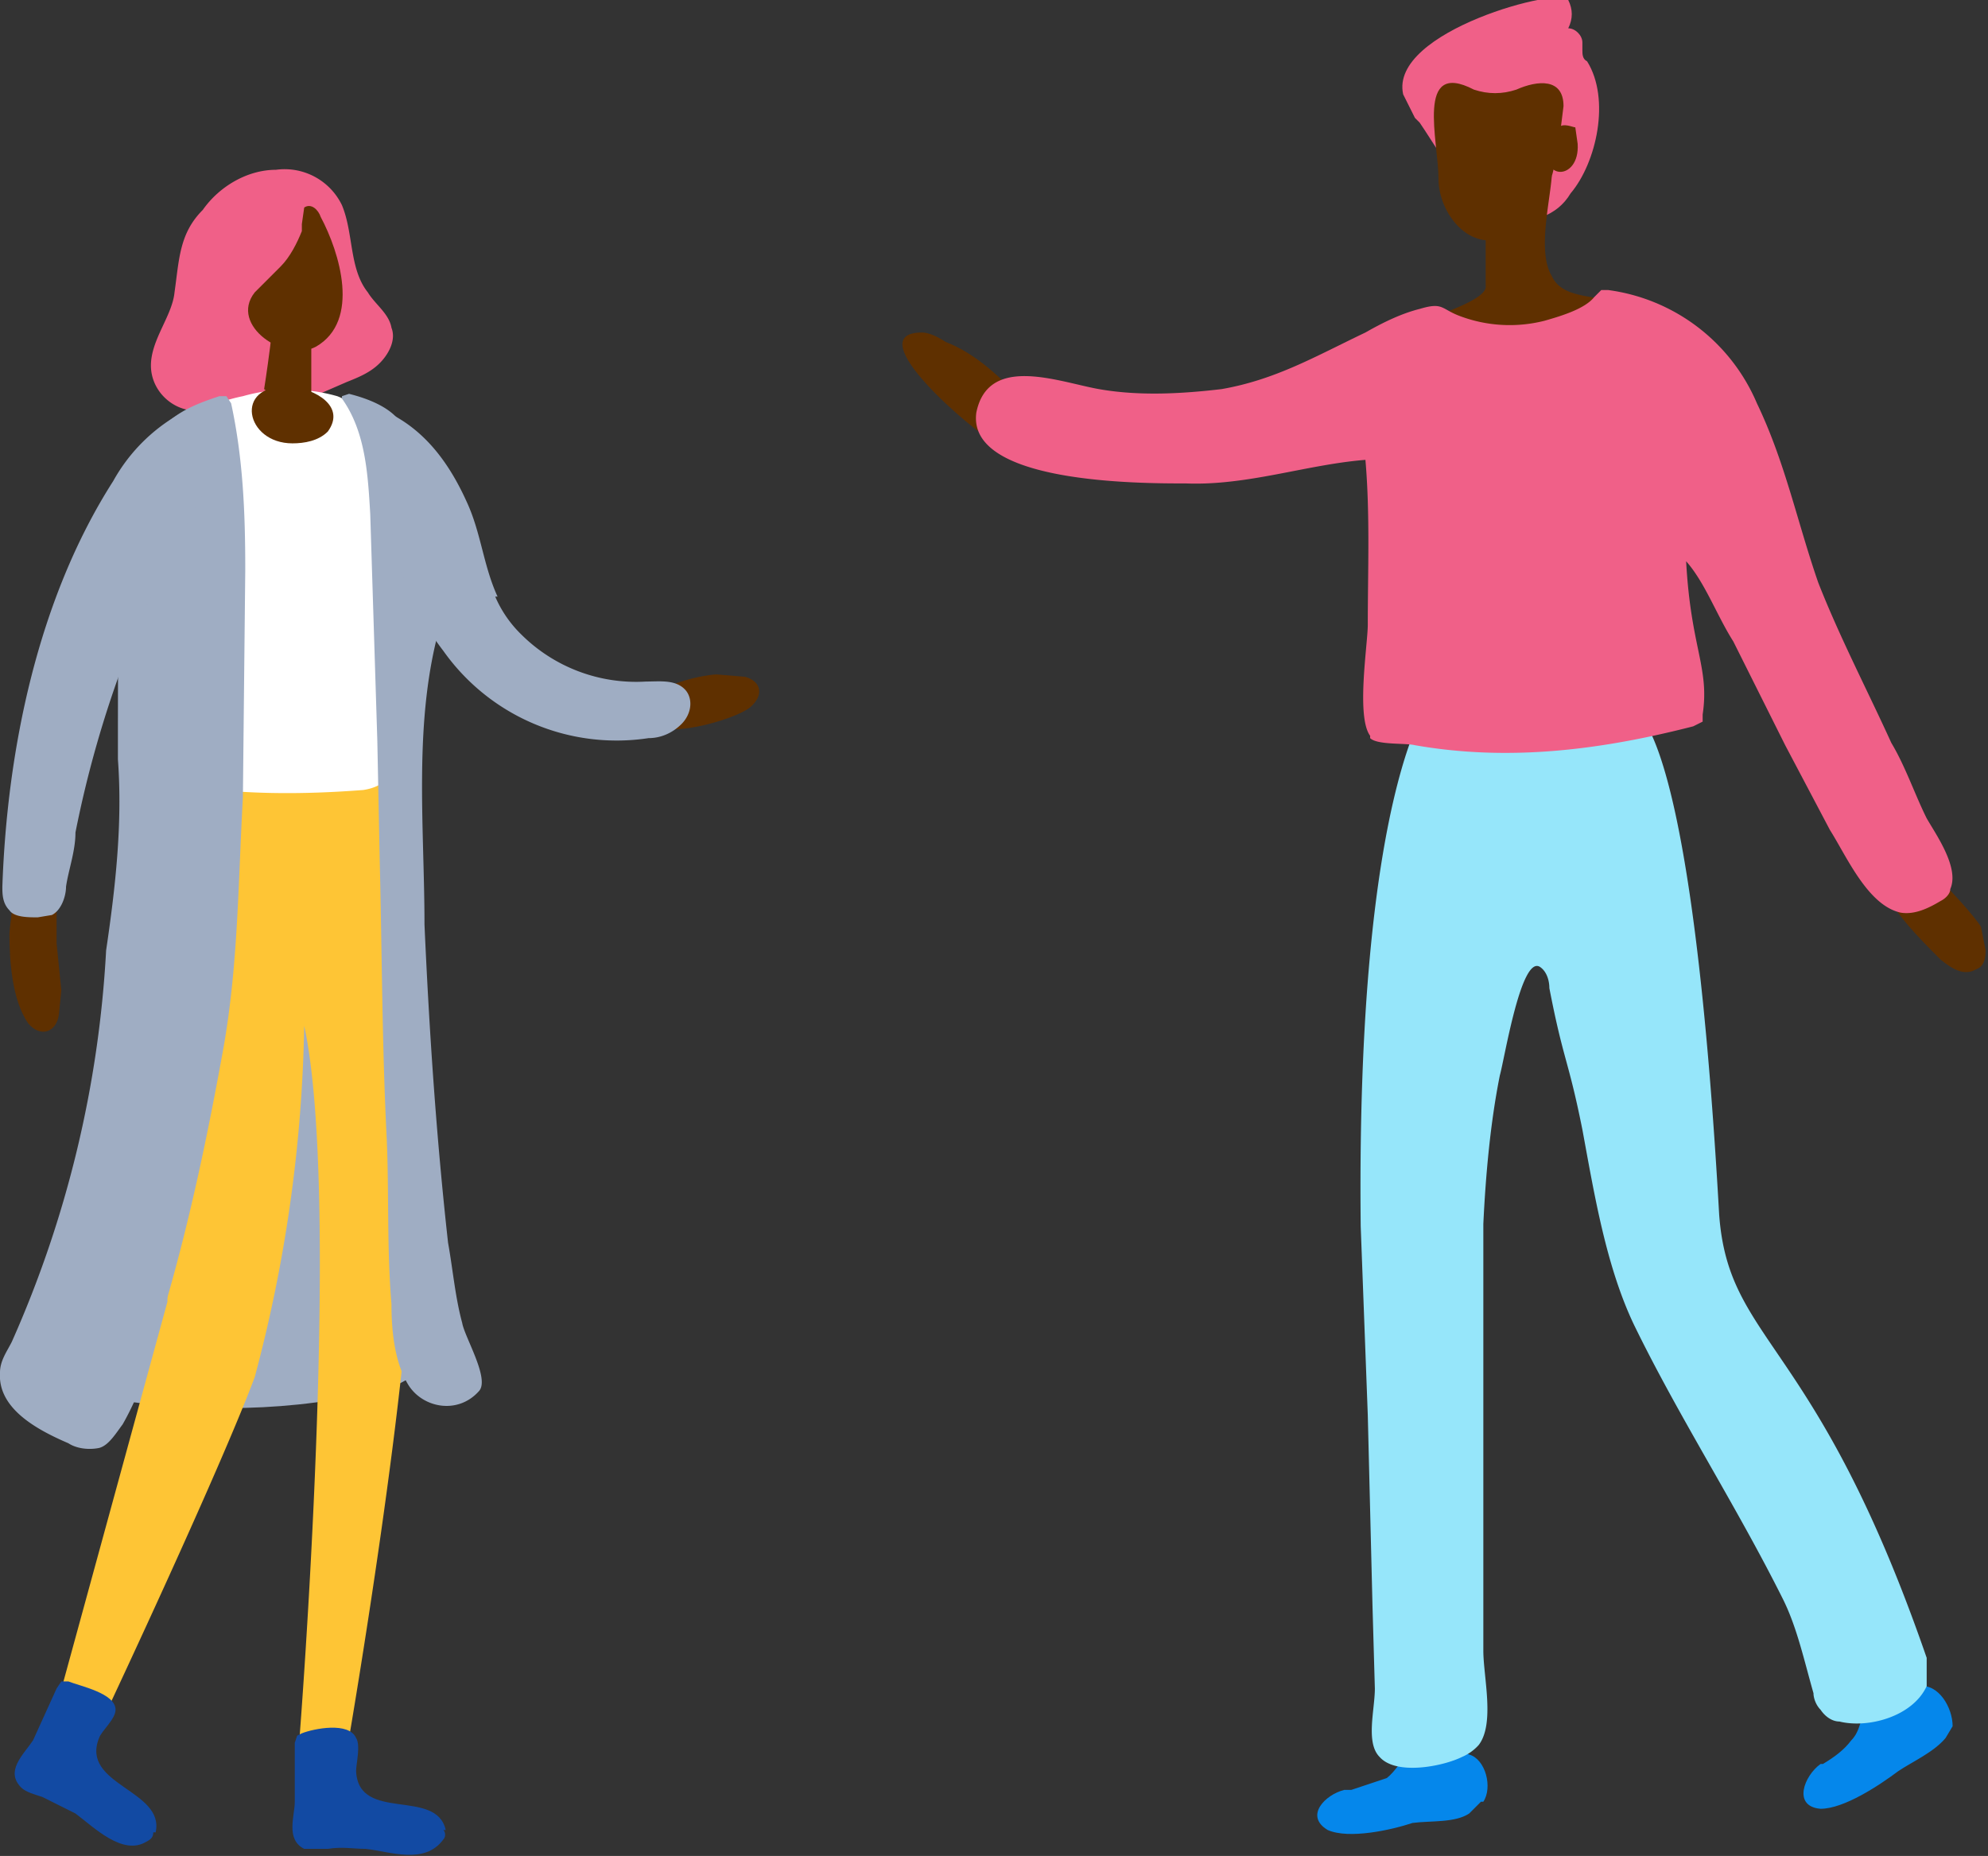
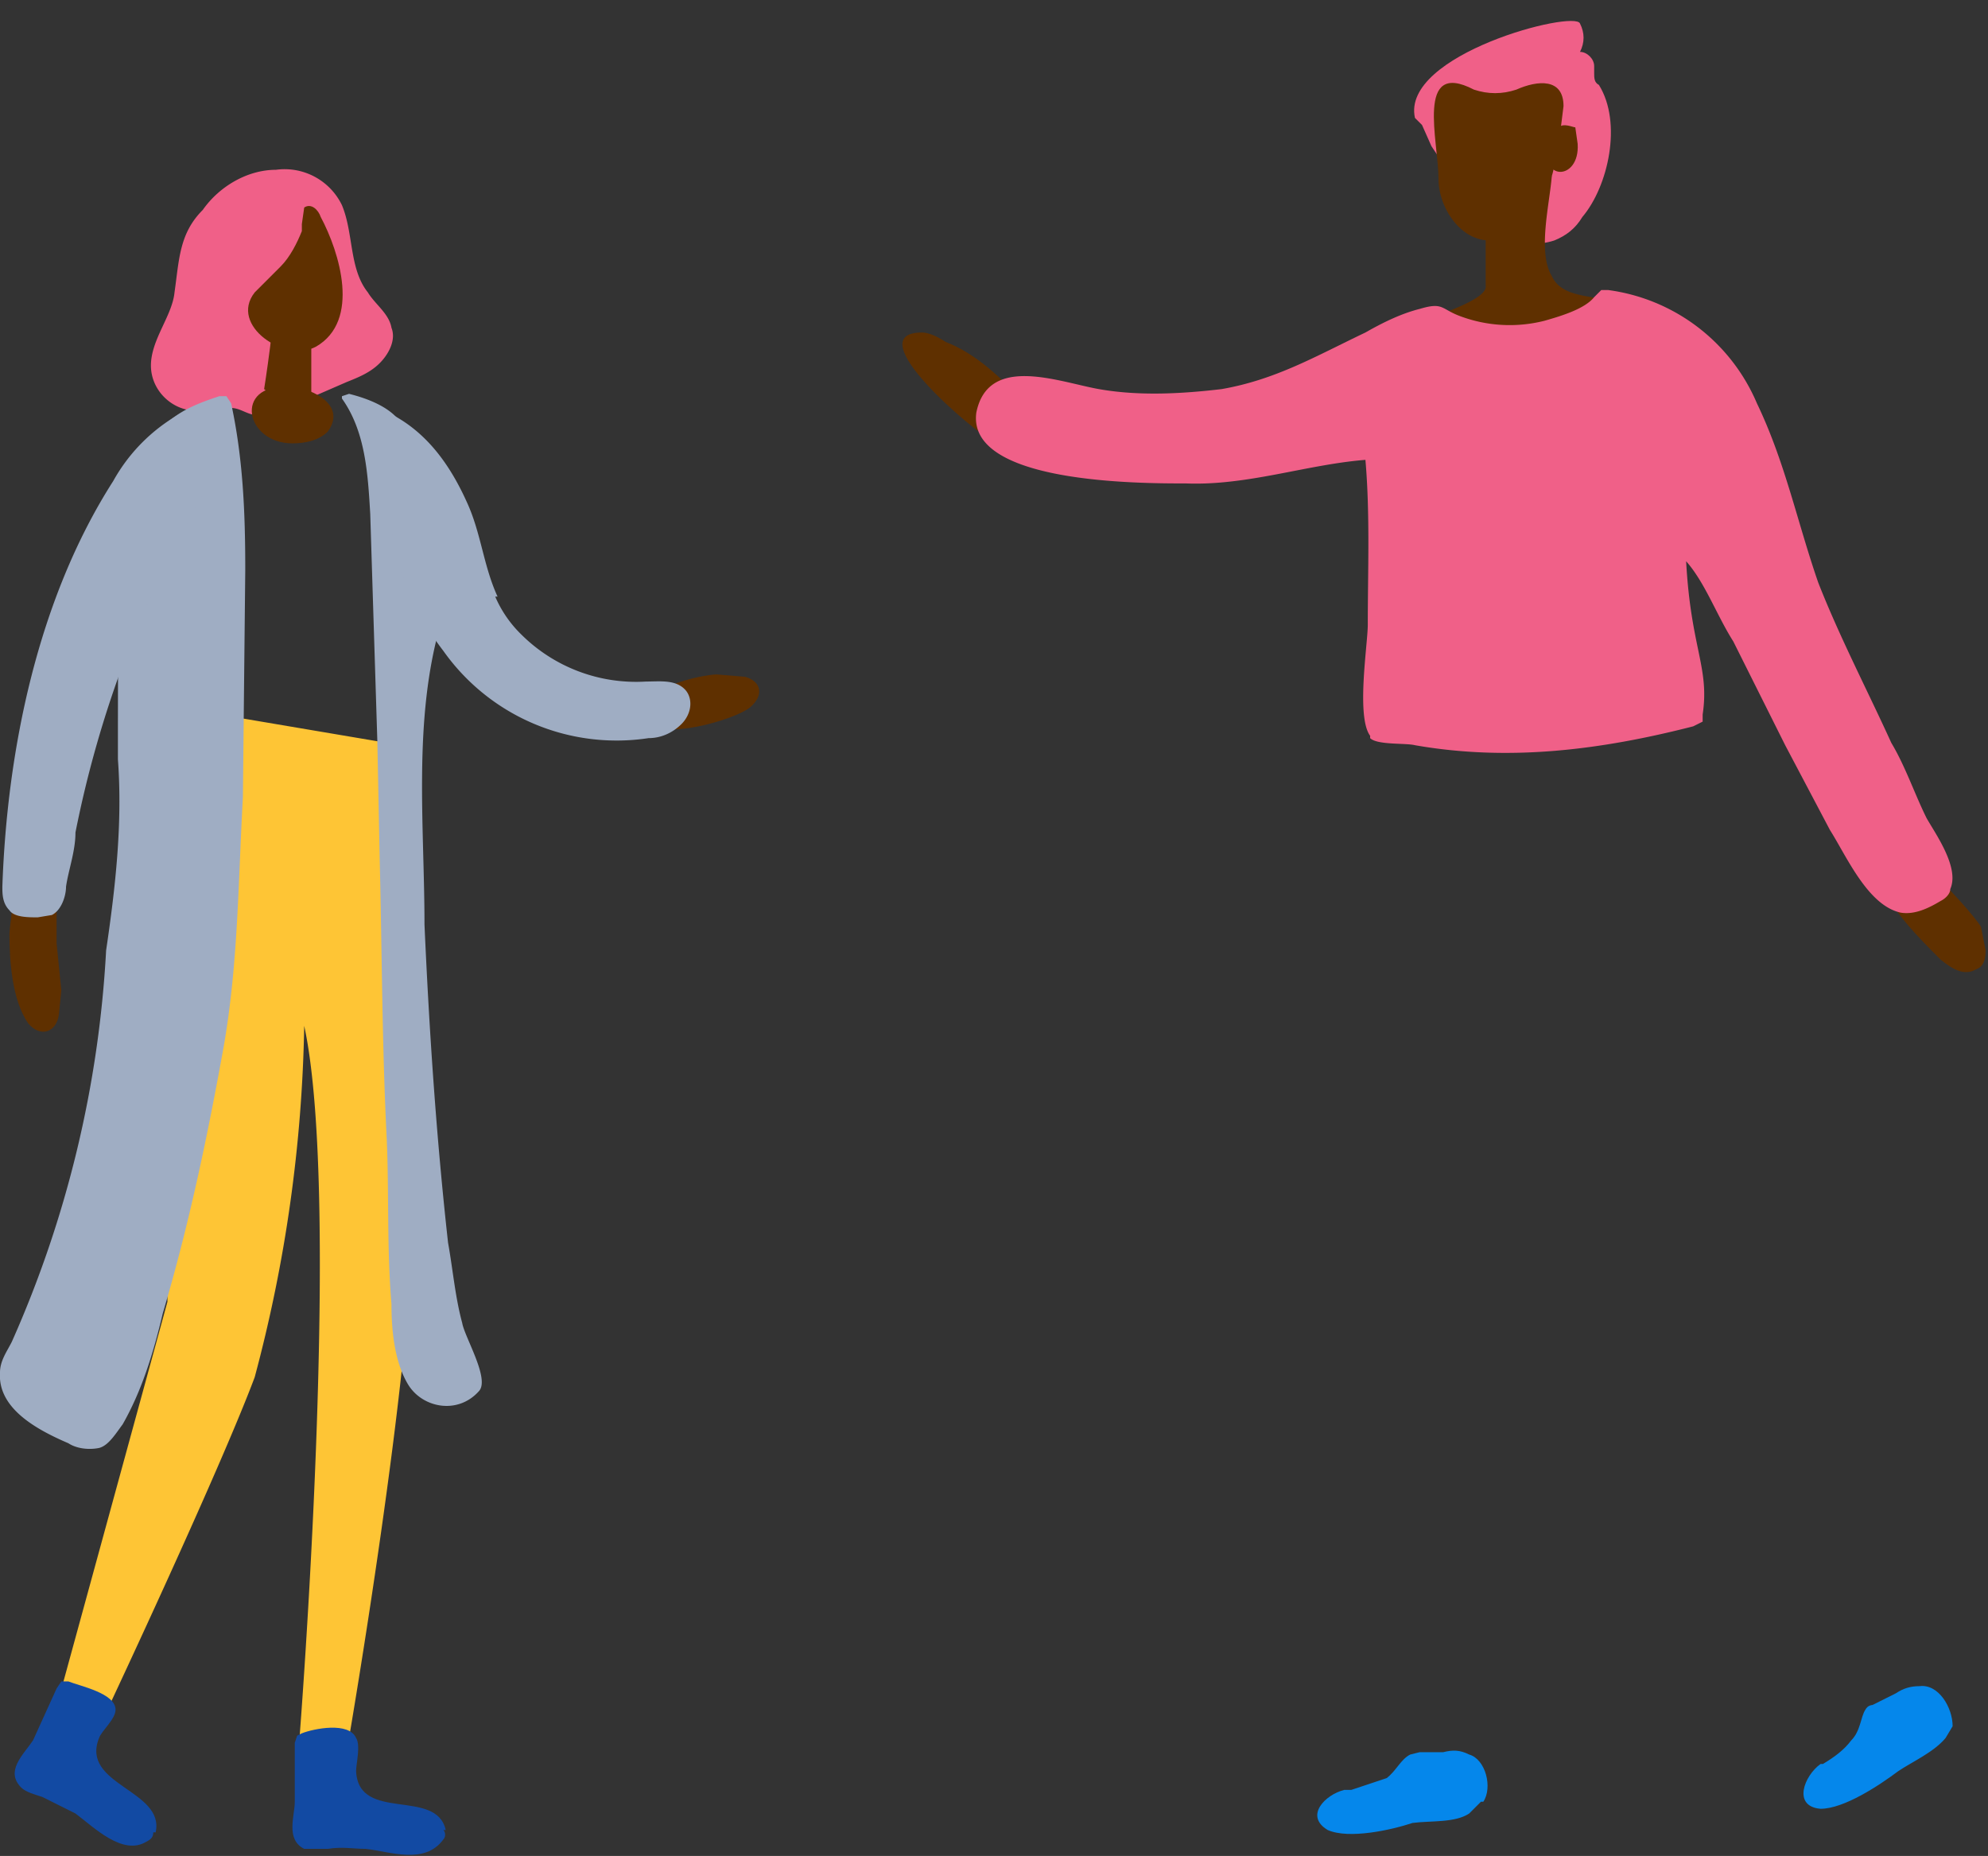
<svg xmlns="http://www.w3.org/2000/svg" width="84.3" height="78.7">
  <rect width="100%" height="100%" fill="#333333" stroke="none" />
-   <path d="M4.5 59.3c-.4 0-.8-.1-1-.5l-.1-.6c0-4.5.9-9 1.9-13.3.3-1.5.7-3 1.7-4.3 1-1.2 2.7-2 4.1-1.2 1 .5 1.6 1.6 2 2.6.8 2 1.4 3.9 1.6 5.9.2 1.1.2 2.3.5 3.5.3 1.6 1 3.1 1.9 4.5 1 1.5 1.2 2.4-.8 3-3.8 1-8 1-11.8.4Z" style="fill:#9fadc3" />
  <path d="m2.6 71.9 2 .5s4.7-10 6.2-14a61.5 61.5 0 0 0 2.1-14.9c1.6 7.4-.2 30.2-.2 30.2h2.1s2.7-15.7 2.7-22.2c0-6.6-1.1-20-1.1-20l-6.5-1.1c-.5.8-1 1.9-1.3 3.1-1.5 5.7-1.1 18-1.5 21.1v.6L2.5 72Z" style="fill:#fec535" />
  <path d="m2.6 42-.1 1c-.1.8-.8 1-1.3.4-.7-1-.8-2.7-.8-3.8 0-.3.5-4.2.7-4.1 1 .5 1.3.7 1.3 1.8V40l.2 2ZM30.4 28.6l1.2.1c.7.2.8.8.2 1.3-.6.5-3.9 1.5-4.4.5-.6-1.3 2.4-1.9 3-1.9Z" style="fill:#5f3000" />
  <path d="M6.6 77.7c.4-1.8-3.2-2-2.4-4 .1-.3.7-.8.7-1.2 0-.7-1.5-1-2-1.2h-.3l-.2.3-1 2.2c-.4.6-1.2 1.3-.5 2 .2.2.6.3.9.4l1.4.7c.8.6 2 1.8 3 1.2.2-.1.3-.2.3-.4ZM18.9 77.6c-.4-1.8-3.7-.3-3.8-2.5 0-.3.2-1.1 0-1.4-.3-.7-1.8-.4-2.3-.2l-.2.1-.1.3v2.5c0 .6-.4 1.6.4 2h1c.6-.1 1.1 0 1.6 0 1 .1 2.5.7 3.3-.4.1-.1.1-.3 0-.4Z" style="fill:#124aa3" />
  <path d="M11.7 7.2c-1.2 0-2.4.7-3.1 1.7-1 1-1 2.1-1.2 3.5-.1 1-1 2-1 3.1 0 1 .8 1.8 1.7 1.9.6 0 1.2-.2 1.7-.1.4 0 .7.3 1.1.3.5 0 1-.1 1.5-.4l2.3-1c.5-.2 1-.4 1.4-.8.4-.4.7-1 .5-1.5-.1-.6-.7-1-1-1.5-.8-1-.6-2.5-1.1-3.7a2.7 2.7 0 0 0-2.8-1.5Z" style="fill:#f06088" />
-   <path d="M7.4 18.2c-2.3 2.1-1 5.7-.7 8.3a47 47 0 0 0 .4 6.6l.6.2c2.5.4 5.1.4 7.7.2 2-.3 1.4-2.4 1.6-4 .2-2.2.3-4.5 0-6.7-.2-1.7-.8-5.3-2.7-6a7.3 7.3 0 0 0-4 0 7 7 0 0 0-3 1.4Z" style="fill:#fff" />
  <path d="M12.2 16.4h.2c.9.1 2.3.8 1.5 1.9-.4.4-1 .5-1.5.5-2 0-2.5-2.5-.2-2.4Z" style="fill:#5f3000" />
  <path d="M11.7 11.7c0 1.7-.5 4.8-.5 4.8l2 1.6v-5.5c0-.2-.3-.4-.6-.6l-.9-.3Z" style="fill:#5f3000" />
  <path d="m12.8 9.5.1-.7c.3-.2.6.1.7.4.8 1.5 1.7 4.4-.2 5.5-1.3.7-3.7-.9-2.6-2.3l1.1-1.1c.4-.4.7-1 .9-1.5v-.3Z" style="fill:#5f3000" />
  <path d="M10.4 24v.2l-.1 9.6c-.2 3.6-.2 7-.8 10.5C8.8 48.2 8 52 6.9 55.7c-.4 1.7-.9 3.3-1.7 4.7-.3.4-.6.9-1 1-.5.1-1 0-1.3-.2-1.4-.6-3-1.5-2.9-3 0-.5.3-.9.5-1.3a47 47 0 0 0 4-16.6c.4-2.7.7-5.4.5-8.1C5 29 5 26 5.1 23c.2-1.7.5-3.6 1.8-4.9.7-.7 1.5-1 2.4-1.3h.3l.2.3c.5 2.3.6 4.6.6 7ZM15.7 21.8l.3 9.6.1 5c.1 4 .1 8 .3 11.9.1 2.3 0 4.6.2 7 0 1 .1 2.4.7 3.4s2.1 1.3 3 .3c.5-.5-.6-2.3-.7-2.9-.3-1.1-.4-2.3-.6-3.4-.5-4.5-.8-9-1-13.5 0-4.2-.5-8.7.7-12.8.1-.5.3-1 .3-1.6l-.3-1.2c-.3-.9-.9-1.9-1-2.8-.3-1 0-1.8-.6-2.7-.4-.8-1.5-1.2-2.3-1.4l-.3.1v.1c1 1.4 1.1 3.2 1.2 4.9Z" style="fill:#9fadc3" />
  <path d="M8.6 21a46.4 46.4 0 0 0-5.4 14.3c0 .8-.3 1.6-.4 2.3 0 .4-.2 1-.6 1.2l-.6.1c-.4 0-1 0-1.2-.3-.3-.3-.3-.7-.3-1 .2-5.8 1.5-12.2 4.7-17.2a7.4 7.4 0 0 1 3.1-3c.4-.2.6 0 .9.3s.4.6.4 1c0 .8-.2 1.6-.6 2.3ZM21 25.3a5 5 0 0 0 1.1 1.6 6.9 6.9 0 0 0 5.3 2c.6 0 1.3-.1 1.7.4.3.4.2 1-.2 1.4-.4.4-.9.6-1.4.6a9 9 0 0 1-8.7-3.7c-1-1.3-1.8-2.9-2.1-4.6-.4-1.9-1.5-3.8-1.3-5.9 2.2.6 3.5 2.2 4.4 4.2.6 1.3.7 2.7 1.3 4Z" style="fill:#9fadc3" />
  <path d="M82.8 73.2c0-.8-.6-1.8-1.4-1.7-.4 0-.7.1-1 .3l-1 .5s-.2 0-.3.2c-.2.3-.2.9-.6 1.3-.3.4-.7.7-1.2 1h-.1c-.7.5-1.2 1.8 0 1.9 1 0 2.5-1 3.3-1.6.6-.4 1.5-.8 2-1.4l.3-.5ZM62.9 76.4c.4-.6.1-1.8-.6-2-.4-.2-.7-.2-1.1-.1h-1l-.4.1c-.4.2-.6.7-1 1l-1.5.5H57c-.8.2-1.7 1.1-.7 1.7.9.4 2.7 0 3.6-.3.8-.1 1.8 0 2.4-.4l.5-.5Z" style="fill:#0587eb" />
-   <path d="M81.7 71.5c-.6 1.3-2.5 1.8-3.7 1.5-.3 0-.6-.2-.8-.5-.2-.2-.3-.5-.3-.7-.4-1.4-.7-2.8-1.3-4-2-4-4.4-7.7-6.3-11.6-1.2-2.5-1.7-5.6-2.2-8.3-.6-3-.8-2.9-1.4-6 0-.3-.1-.7-.4-.9-.8-.5-1.5 3.9-1.7 4.6-.4 2-.6 4.2-.7 6.3V70c0 1.1.5 3.1-.2 4a2 2 0 0 1-.7.5c-.8.4-2.8.8-3.5 0-.6-.6-.2-2-.2-2.9l-.1-3.5L58 60l-.3-8c-.2-18.7 3-22.4 3-22.4l8.2.4s2.7-1.5 4 21.5c.4 5.5 4.1 5.2 8.8 18.8v1.2Z" style="fill:#96e6fa" />
-   <path d="M60.3 5.3 60 5l-.5-1c-.6-2.7 6.8-4.6 7-4 .2.4.2.8 0 1.2.3 0 .6.3.6.6v.3c0 .2 0 .4.2.5 1 1.6.4 4.3-.7 5.6-.3.5-.7.8-1.2 1-2.5.8-4.1-2.4-5.2-4Z" style="fill:#f06088" />
+   <path d="M60.3 5.3 60 5c-.6-2.7 6.8-4.6 7-4 .2.4.2.8 0 1.2.3 0 .6.3.6.6v.3c0 .2 0 .4.2.5 1 1.6.4 4.3-.7 5.6-.3.5-.7.8-1.2 1-2.5.8-4.1-2.4-5.2-4Z" style="fill:#f06088" />
  <path d="M63 7.7v4.4c.1.5-1.4 1-1.8 1.2-.5.2-1 .6-1 1 0 1.3 2 1.8 3 1.8a14 14 0 0 0 4.9-1l.9-.6c.3-.2.3-.7.2-1-.7-1.3-2.8-.5-3.4-1.8-.6-1-.1-3 0-4.2l-.1-.5c-.6-.6-2.3 0-2.6.7Z" style="fill:#5f3000" />
  <path d="M66.2 5.3C66 7 65.6 9.3 64 10c-1.7.8-3-1-3-2.4 0-1.6-1-5.1 1.5-3.8.6.2 1.2.2 1.8 0 .9-.4 2-.5 2 .7l-.1.8Z" style="fill:#5f3000" />
  <path d="M65.7 6c0-.3.3-.4.4-.6.2-.2.6 0 .7 0l.1.7c.1 1.6-1.7 1.6-1.2-.1ZM84 39.3l.2 1c0 .4-.1.7-.4.8-.5.3-1 0-1.5-.4-1-1-2-2-2.6-3.3-.2-.3-.4-.7-.4-1-.1-2.7 4.3 2.2 4.7 2.9ZM42 18.7l1 .3c.4 0 .7-.2.9-.5.2-.5-.1-1.1-.5-1.5-1-1-2-2-3.3-2.5-.3-.2-.7-.4-1-.4-2.8 0 2.3 4.3 3 4.6Z" style="fill:#5f3000" />
  <path d="M58.1 31.2c-.6-.8-.1-3.9-.1-4.7 0-2.3.1-4.7-.1-7-2.5.2-5 1.1-7.6 1-2 0-9.3 0-8.9-3 .5-2.5 3.5-1.3 5.2-1 1.7.3 3.5.2 5.2 0 2.3-.4 4-1.4 6.1-2.4.7-.4 1.5-.8 2.3-1 1-.3.9 0 1.7.3a6 6 0 0 0 3.6.2c.7-.2 1.7-.5 2.1-1l.3-.3h.3a8 8 0 0 1 6.3 4.8c1.2 2.5 1.7 5 2.6 7.6.9 2.3 2.1 4.6 3.1 6.8.6 1 1 2.2 1.5 3.2.4.7 1.4 2.1 1 3 0 .2-.2.4-.4.5-.5.3-1.1.6-1.7.5-1.4-.3-2.3-2.4-3-3.5l-1.9-3.6-2.2-4.4c-.7-1.1-1.2-2.5-2-3.4.2 3.7 1 4.5.7 6.5v.3l-.4.2c-3.9 1-7.8 1.5-11.8.8-.4-.1-1.6 0-1.9-.3Z" style="fill:#f06088" />
</svg>